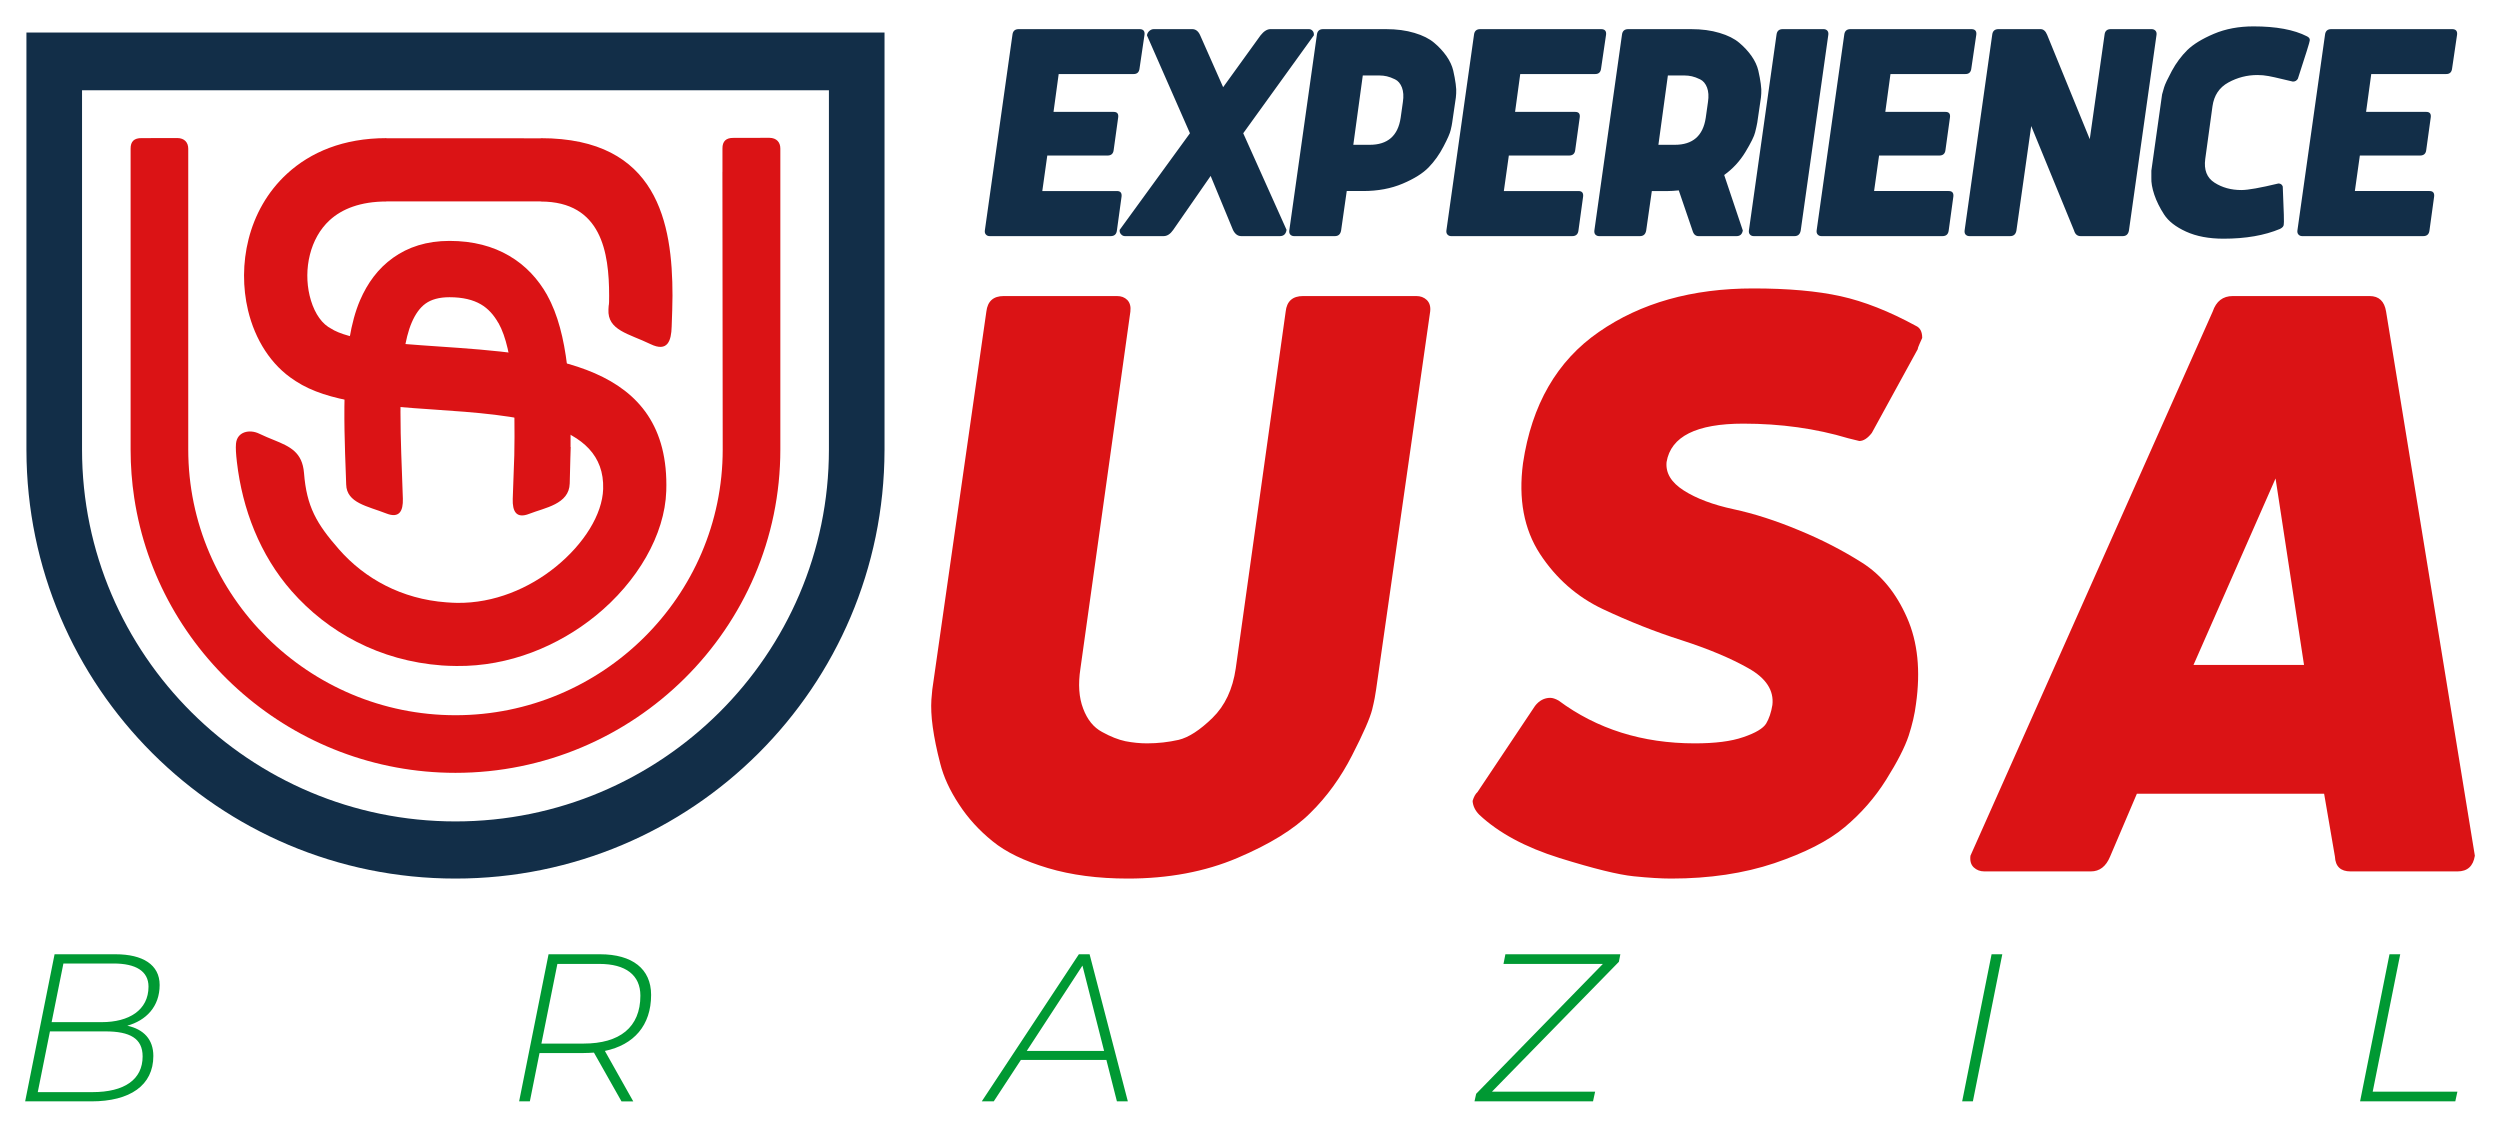
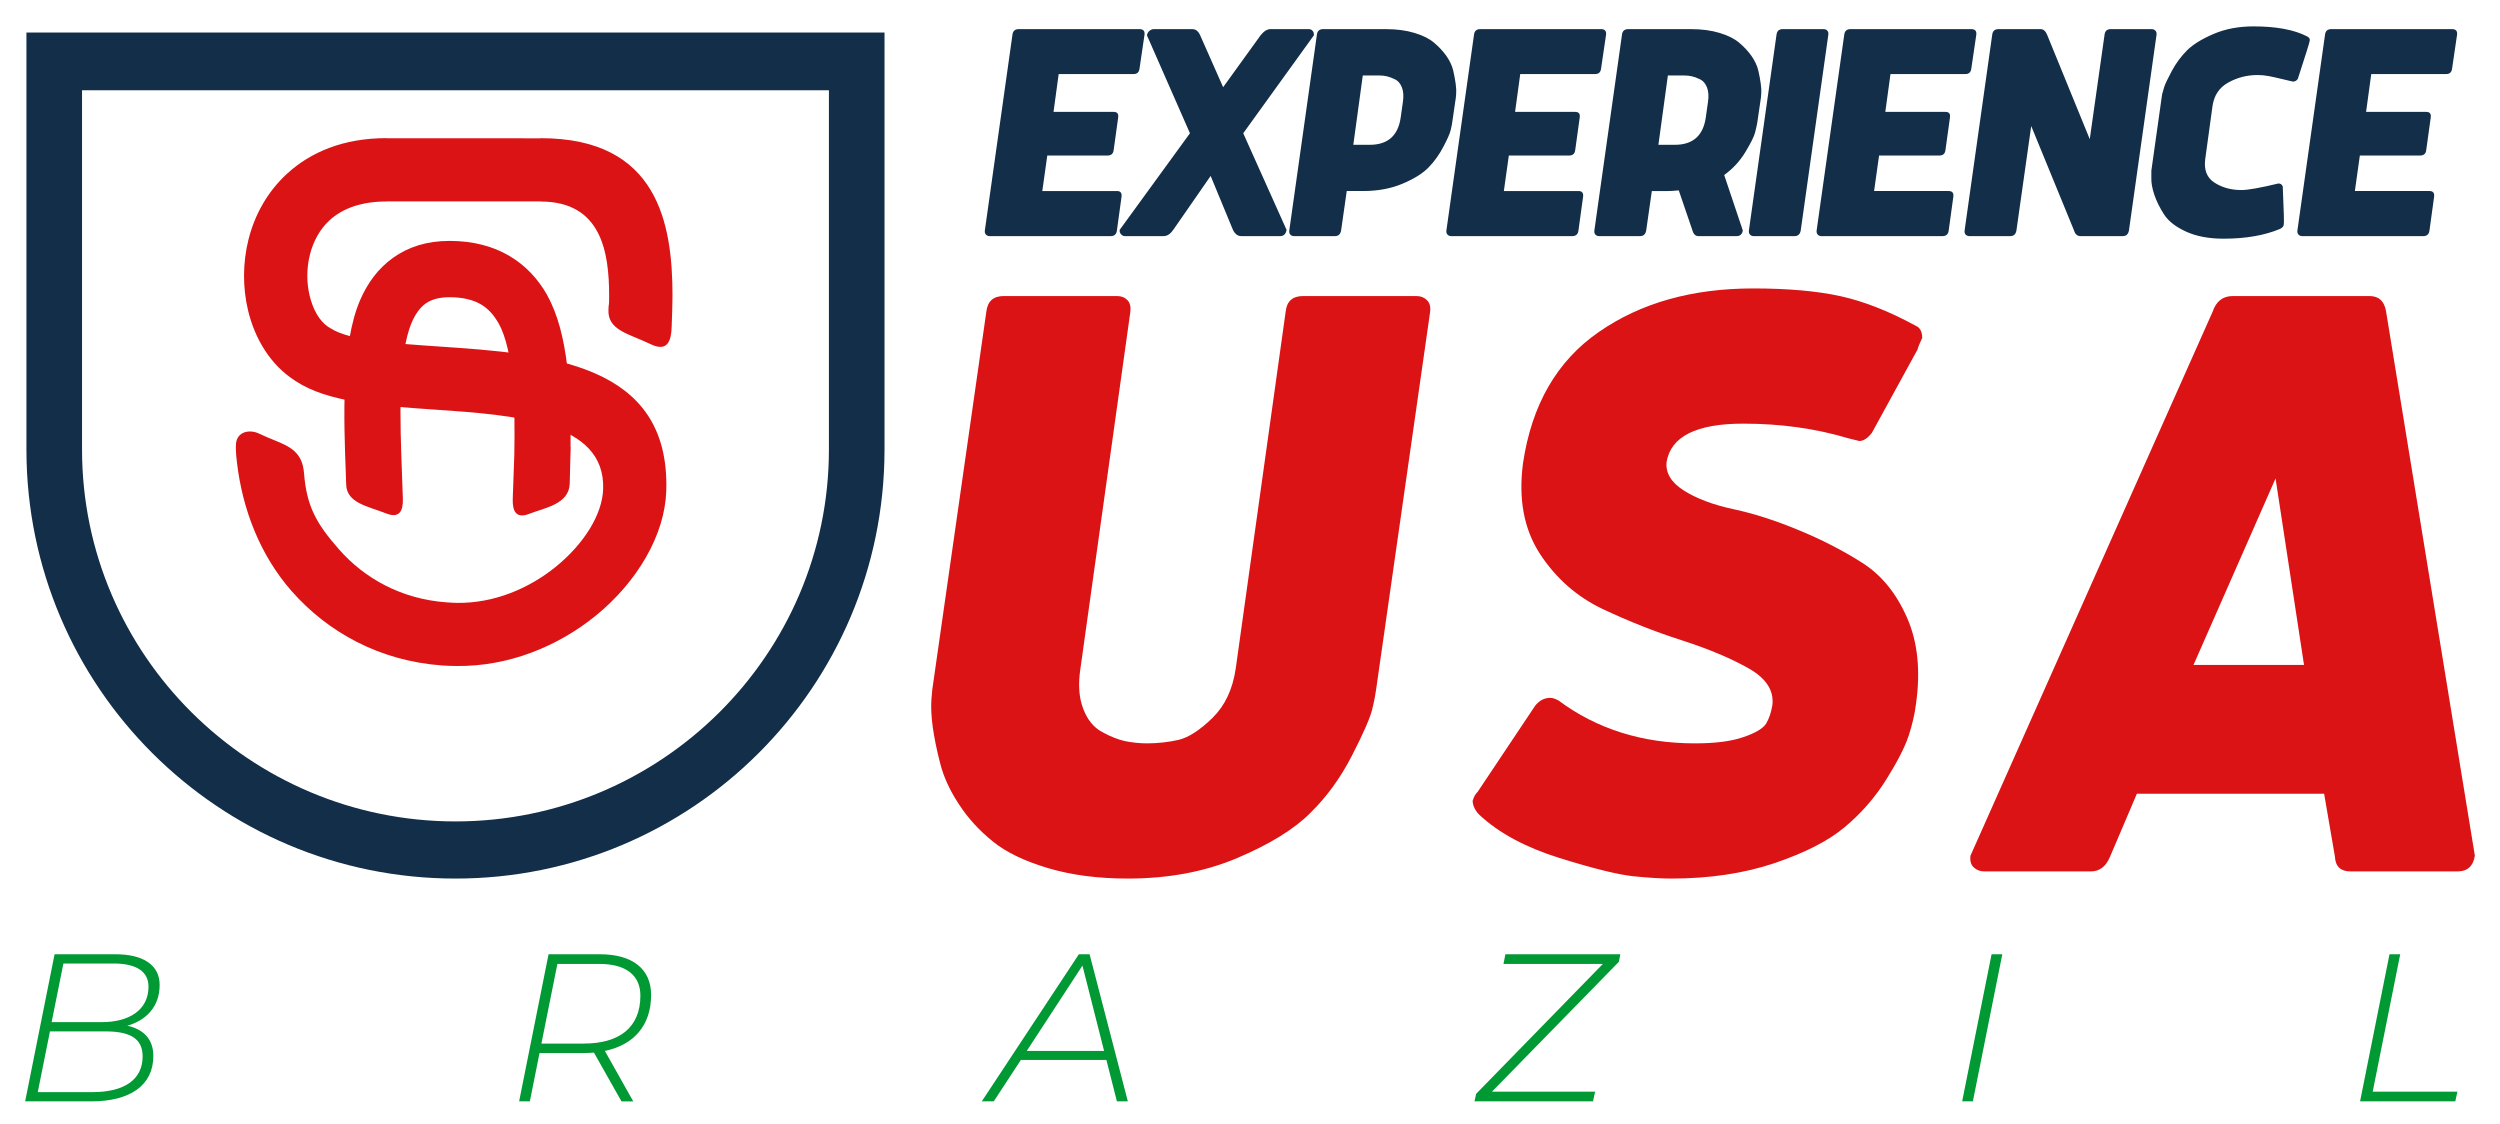
<svg xmlns="http://www.w3.org/2000/svg" xml:space="preserve" width="53.679mm" height="24.13mm" version="1.1" style="shape-rendering:geometricPrecision; text-rendering:geometricPrecision; image-rendering:optimizeQuality; fill-rule:evenodd; clip-rule:evenodd" viewBox="0 0 5367.86 2412.98">
  <defs>
    <style type="text/css">
   
    .fil2 {fill:#122E48}
    .fil0 {fill:#DB1315}
    .fil4 {fill:#009933;fill-rule:nonzero}
    .fil3 {fill:#122E48;fill-rule:nonzero}
    .fil1 {fill:#DB1315;fill-rule:nonzero}
   
  </style>
  </defs>
  <g id="Camada_x0020_1">
    <g id="_105553895072320">
-       <path class="fil0" d="M1675.51 370.71l0 0 0 -51.68c0.03,-13.44 -7.96,-22.94 -23.49,-23.12l-77.1 0.18c-15.84,-0.3 -23.95,7.14 -23.7,22.94l0 50.16 -0.09 0 0.64 595.99c0,315.59 -259.12,570.51 -573.79,570.51 -314.69,0 -573.78,-255.15 -573.78,-570.75l0 -645.52c0.02,-13.38 -7.92,-22.84 -23.39,-23.02l-76.77 0.18c-15.77,-0.3 -23.85,7.11 -23.6,22.84l0 564.04 0 81.72c0,35.29 2.66,69.96 7.78,103.82 50.63,334.5 341.96,590.43 689.76,590.43 383.01,0 697.53,-310.37 697.53,-694.25l0 -594.47z" />
      <path class="fil1" d="M743.31 1040.21c-0.38,-17.24 0.02,-1.08 -0.66,-19.36 -4.54,-121.3 -10.53,-281.27 30.47,-376.24 15.92,-36.87 38.73,-68.18 70.79,-91.07 32.35,-23.1 72.16,-36.29 121.22,-36.29 51.01,0 93.08,11.54 127.85,31.82 35.85,20.9 62.53,50.16 82.22,85.09l-0.18 0.1c45.75,81.24 51.4,211.54 50.02,325.51l0.36 0c-0.23,7.96 -0.48,15.84 -0.74,23.61 -0.38,18.96 -0.89,37.3 -1.38,54.72 -1.23,44.73 -53.36,51.95 -86.82,65.12 -28.05,11.04 -36.34,-5.25 -35.54,-31.86 0.49,-16.11 1.19,-34.59 1.91,-54.04 0.48,-12.72 0.98,-25.92 1.43,-39.42 2,-104.09 -0.29,-224.64 -34.15,-284.7l-0.24 0c-9.52,-16.89 -21.72,-30.63 -37.35,-39.75 -16.7,-9.74 -38.73,-15.28 -67.39,-15.28 -22.48,0 -39.18,4.95 -51.31,13.61 -12.43,8.88 -22.11,22.95 -29.7,40.53 -30.53,70.7 -25.12,214.93 -21.03,324.29 0.73,19.45 1.43,37.94 1.91,54.04 0.81,26.61 -7.48,42.9 -35.53,31.86 -40,-15.74 -85.28,-22.35 -86.16,-62.29z" />
      <path class="fil1" d="M652.76 1015.72c5.66,71.96 26.64,108.66 75.45,164.21 54.94,62.53 134.26,106.37 230.34,113.39 9.42,0.69 17.14,1.08 23.08,1.15 79.39,0.96 154.39,-30.98 211.76,-77.56 60.5,-49.13 99.91,-112.21 101.67,-166.94 4.69,-145.48 -190.07,-158.78 -363.04,-170.59 -117.79,-8.04 -227.69,-15.55 -296.81,-60.87l-2.27 -1.56c-50.88,-32.46 -85.49,-87.97 -100.45,-150.9 -11.46,-48.19 -11.64,-101.67 1.2,-152.42 13.17,-52.04 40.13,-101.67 82.79,-140.77 50.28,-46.09 120.64,-76.26 213.27,-76.26l0 0.27 331.28 0.09 0 -0.26c251.36,0 282.9,182.86 282.9,338.24 0,17.49 -0.92,43.01 -1.77,66.52 -0.87,29.91 -8.39,55.37 -45.51,37.38 -46.26,-22.45 -92.67,-29.38 -90.22,-74.48 0.6,-16.48 1.47,-2.07 1.47,-29.42 0,-92.89 -16.38,-202.21 -146.87,-202.21l0 -0.27 -331.28 -0.09 0 0.26c-55.62,0 -95.42,15.88 -121.88,40.13 -21.45,19.66 -35.3,45.78 -42.39,73.82 -7.42,29.31 -7.31,60.24 -0.68,88.12 7.05,29.67 20.89,54.46 39.91,67.18 1.66,0.89 3.29,1.86 4.89,2.91 39.64,25.99 132.22,32.31 231.45,39.09 234.45,16 498.41,34.03 489.52,310.34 -3.02,93.9 -61.79,194.95 -151.63,267.9 -79.81,64.8 -185.47,109.23 -298.9,107.86 -12.33,-0.15 -22.68,-0.54 -31.06,-1.15 -134.18,-9.81 -245.39,-71.53 -322.8,-159.63 -68.1,-77.5 -105.79,-176.15 -117.52,-277.2 -1.99,-17.16 -2.8,-29.98 -1.94,-39.47 2.37,-25.9 29.29,-31.43 49.93,-21.34 10.93,5.32 21.62,9.59 31.65,13.68 34.16,13.93 60.92,25.89 64.46,70.85z" />
      <g>
        <g>
          <path class="fil2" d="M176.15 69.86l-119.4 0 0 123.95 0 771.37 0 1.72 0.02 0c0.93,507.99 413,919.51 921.21,919.51 508.2,0 920.27,-411.52 921.2,-919.51l0.03 0 0 -773.09 0 -123.95 -119.4 0 -1603.66 0zm0 895.32l0 -771.37 1603.66 0 0 771.37c0,441.02 -360.81,798.54 -801.83,798.54 -441.03,0 -801.83,-357.52 -801.83,-798.54z" />
          <path class="fil3" d="M2114.59 494.89l59.29 -420.34c0.93,-8 5.41,-12.01 13.4,-12.01l259.43 0c8,0 11.67,4.01 10.7,12.01l-10.7 72.66c-0.93,8.12 -5.41,12.01 -13.41,11.79l-160.16 0 -11.08 81.25 129.16 0c7.62,0 10.79,4.11 9.64,12.1l-9.64 69.65c-0.84,7.99 -5.29,11.97 -13.41,11.97l-129.15 0 -10.7 76.21 160.19 0c7.63,0 10.92,4.02 9.99,12.01l-9.99 72.7c-0.96,8.08 -5.41,12.1 -13.4,12.1l-259.8 0c-3.3,0 -5.88,-1.06 -8,-3.3 -2.02,-2.11 -2.83,-5.04 -2.36,-8.8zm484.85 -117.15l-80.34 115.84c-6.22,8.93 -13.04,13.41 -20.69,13.41l-83.02 0c-3.18,0 -6.01,-1.31 -8.37,-4.02 -2.46,-2.58 -3.39,-5.75 -2.92,-9.39l150.89 -207.45 -92.32 -210.19c0.47,-3.63 2.11,-6.81 5.16,-9.51 2.93,-2.59 6.13,-3.89 9.65,-3.89l82.34 0c7.52,0 13.28,4.48 17.17,13.4l49.27 111.27 80.32 -111.27c7.06,-8.92 14.24,-13.4 21.4,-13.4l82.34 0c3.17,0 5.87,1.18 8.11,3.76 2.12,2.49 3.05,5.76 2.59,9.64l-151.62 210.19 93.04 207.45c-1.4,8.93 -6.13,13.41 -14.24,13.41l-83.03 0c-7.52,0 -13.53,-4.48 -17.85,-13.41l-47.88 -115.84zm362.05 -215.69l-35.4 0 -20.34 148.87 35.15 0c38.6,0 60.69,-19.28 66.48,-57.85l4.82 -34.1c1.86,-12.22 1.15,-22.58 -2.03,-31.04 -3.29,-8.49 -8.21,-14.37 -14.8,-17.55 -6.72,-3.29 -12.6,-5.41 -17.64,-6.56 -5.07,-1.18 -10.48,-1.77 -16.24,-1.77zm-120.53 -99.51l134.78 0c22.93,0 43.39,2.7 61.25,8.12 17.88,5.28 32.13,12.47 42.33,21.18 10.36,8.68 19.2,18.23 26.48,28.56 7.18,10.35 12,20.71 14.46,31.07 2.36,10.2 4.14,19.88 5.29,28.56 1.18,8.71 1.52,15.64 1.06,20.71l-0.69 8.59 -7.9 54.09c-0.47,3.64 -1.52,8.93 -3.17,15.77 -1.53,6.94 -6.69,18.79 -15.52,35.5 -8.71,16.83 -19.29,31.63 -31.64,44.45 -12.47,12.94 -31.04,24.6 -55.99,35.18 -24.92,10.58 -53.26,15.86 -84.89,15.86l-35.18 0 -12.1 84.71c-1.43,8.08 -5.88,12.1 -13.41,12.1l-87.5 0c-3.3,0 -5.88,-1.06 -8,-3.05 -2.02,-2.12 -2.83,-5.07 -2.36,-9.05l59.29 -420.34c0.93,-8 5.41,-12.01 13.41,-12.01zm264.65 432.35l59.29 -420.34c0.93,-8 5.41,-12.01 13.41,-12.01l259.42 0c8,0 11.67,4.01 10.7,12.01l-10.7 72.66c-0.93,8.12 -5.41,12.01 -13.4,11.79l-160.17 0 -11.07 81.25 129.15 0c7.62,0 10.79,4.11 9.64,12.1l-9.64 69.65c-0.84,7.99 -5.29,11.97 -13.41,11.97l-129.15 0 -10.7 76.21 160.2 0c7.62,0 10.91,4.02 9.98,12.01l-9.98 72.7c-0.97,8.08 -5.42,12.1 -13.41,12.1l-259.8 0c-3.3,0 -5.88,-1.06 -8,-3.3 -2.02,-2.11 -2.83,-5.04 -2.36,-8.8zm596.47 -119.14l39.97 119.14c-1.4,8.08 -5.88,12.1 -13.41,12.1l-81.72 0c-6.12,0 -10.48,-3.77 -12.72,-11.42l-29.64 -86.79c-9.4,0.94 -17.05,1.4 -22.68,1.4l-35.18 0 -12.1 84.71c-1.43,8.08 -5.88,12.1 -13.41,12.1l-87.5 0c-3.3,0 -5.88,-1.06 -7.99,-3.05 -2.03,-2.12 -2.84,-5.07 -2.37,-9.05l59.29 -420.34c0.93,-8 5.41,-12.01 13.41,-12.01l134.78 0c22.93,0 43.4,2.7 61.25,8.12 17.89,5.28 32.13,12.47 42.34,21.18 10.35,8.68 19.19,18.23 26.47,28.56 7.18,10.35 12.01,20.71 14.46,31.07 2.37,10.2 4.14,19.88 5.29,28.56 1.18,8.71 1.52,15.64 1.06,20.71l-0.69 8.59 -7.9 54.09c-0.93,5.29 -2.45,12.1 -4.57,20.6 -1.99,8.58 -9.05,22.67 -20.93,42.43 -12.01,19.78 -27.16,36.11 -45.51,49.3zm-141.26 -64.83l35.15 0c38.61,0 60.69,-19.28 66.48,-57.85l4.82 -34.1c1.87,-12.22 1.15,-22.58 -2.02,-31.04 -3.3,-8.49 -8.22,-14.37 -14.81,-17.55 -6.72,-3.29 -12.6,-5.41 -17.76,-6.56 -5.17,-1.18 -10.58,-1.77 -16.11,-1.77l-35.4 0 -20.35 148.87zm194.32 183.97l59.29 -420.34c0.94,-8 5.42,-12.01 13.41,-12.01l87.5 0c3.27,0 5.88,0.93 8,3.08 1.99,2.11 2.8,5.04 2.33,8.93l-59.26 420.34c-1.43,8.08 -5.88,12.1 -13.4,12.1l-87.51 0c-3.29,0 -5.88,-1.06 -7.99,-3.3 -2.02,-2.11 -2.83,-5.04 -2.37,-8.8zm145.43 0l59.29 -420.34c0.93,-8 5.41,-12.01 13.4,-12.01l259.43 0c8,0 11.67,4.01 10.7,12.01l-10.7 72.66c-0.93,8.12 -5.41,12.01 -13.41,11.79l-160.16 0 -11.08 81.25 129.16 0c7.62,0 10.79,4.11 9.64,12.1l-9.64 69.65c-0.84,7.99 -5.29,11.97 -13.41,11.97l-129.15 0 -10.7 76.21 160.19 0c7.63,0 10.92,4.02 9.99,12.01l-9.99 72.7c-0.96,8.08 -5.41,12.1 -13.4,12.1l-259.8 0c-3.3,0 -5.88,-1.06 -8,-3.3 -2.02,-2.11 -2.83,-5.04 -2.36,-8.8zm552.7 0l-91.95 -224.28 -31.76 224.28c-1.43,8.08 -5.88,12.1 -13.41,12.1l-87.5 0c-3.3,0 -5.88,-1.06 -8,-3.05 -2.02,-2.12 -2.83,-5.07 -2.36,-9.05l59.29 -420.34c0.93,-8 5.41,-12.01 13.41,-12.01l90.3 0c6.13,0 10.82,4.01 14.12,12.01l91.61 224.27 31.76 -224.27c0.84,-8 5.41,-12.01 13.4,-12.01l87.51 0c3.17,0 5.88,0.93 8.12,3.08 2.11,2.11 3.04,5.04 2.58,8.93l-59.26 420.34c-1.43,8.08 -5.88,12.1 -13.41,12.1l-90.33 0c-7.06,0 -11.88,-4.02 -14.12,-12.1zm442.39 -3.42c-33.4,13.99 -73.75,21.05 -121.37,21.05 -31.42,0 -58.23,-5.07 -80.44,-15.18 -22.12,-10.11 -37.89,-22.33 -47.16,-36.7 -9.3,-14.34 -16.36,-28.56 -21.06,-42.55 -4.7,-14 -6.81,-26.23 -6.35,-36.83l0 -14.81 23.05 -163.72c0.94,-3.63 2.37,-8.83 4.36,-15.3 1.99,-6.56 7.53,-18.32 16.7,-35.4 9.18,-16.92 20.22,-31.73 33.04,-44.45 12.94,-12.57 31.88,-24.23 57.05,-34.93 25.16,-10.7 53.62,-15.99 85.26,-15.99 48.46,0 86.79,7.06 114.78,21.4 4.57,2.24 6.47,5.19 5.88,8.96 0,2.7 -8.58,30.11 -25.51,81.96 -2.36,4.11 -5.88,6.23 -10.7,6.23 -4.13,-0.94 -12,-2.8 -23.42,-5.51 -11.51,-2.83 -21.15,-4.95 -28.93,-6.38 -7.87,-1.52 -15.77,-2.21 -23.76,-2.21 -22.09,0 -42.93,5.29 -62.43,15.99 -19.54,10.7 -30.83,27.75 -34.13,51.14l-15.52 113.04c-3.17,23.4 3.42,40.44 19.88,50.92 16.45,10.58 35.64,15.87 57.76,15.87 13.97,0 40.44,-4.7 79.48,-14.09 4.6,0 7.77,2.21 9.3,6.56 2.36,53.07 3.05,80.22 2.11,81.62 0,3.43 -2.58,6.6 -7.87,9.31zm37.21 3.42l59.29 -420.34c0.93,-8 5.41,-12.01 13.4,-12.01l259.43 0c8,0 11.67,4.01 10.7,12.01l-10.7 72.66c-0.93,8.12 -5.41,12.01 -13.41,11.79l-160.16 0 -11.08 81.25 129.16 0c7.62,0 10.79,4.11 9.64,12.1l-9.64 69.65c-0.84,7.99 -5.29,11.97 -13.41,11.97l-129.15 0 -10.7 76.21 160.19 0c7.63,0 10.92,4.02 9.99,12.01l-9.99 72.7c-0.96,8.08 -5.41,12.1 -13.4,12.1l-259.8 0c-3.3,0 -5.88,-1.06 -8,-3.3 -2.02,-2.11 -2.83,-5.04 -2.36,-8.8z" />
          <path class="fil4" d="M273.3 2202.35c40.16,-11.29 69.49,-40.62 69.49,-87.53 0,-43.33 -36.08,-65.88 -94.75,-65.88l-130.86 0 -63.18 315.85 142.16 0c83.02,0 133.1,-34.28 133.1,-97.45 0,-35.65 -20.75,-57.33 -55.96,-64.99zm-137.15 -133.57l107.82 0c47.4,0 74.9,16.24 74.9,49.65 0,50.52 -41.96,76.24 -100.16,76.24l-107.85 0 25.29 -125.89zm62.25 276.17l-117.31 0 26.16 -130.4 119.14 0c52.32,0 79.85,14.87 79.85,53.69 0,49.61 -38.79,76.71 -107.84,76.71zm1199.62 -208.95c0,-55.49 -40.16,-87.06 -109.65,-87.06l-110.55 0 -63.18 315.85 23.02 0 20.78 -103.77 94.75 0c7.65,0 14.87,-0.47 22.11,-0.9l59.11 104.67 25.25 0 -60.9 -108.28c62.27,-13.1 99.26,-54.62 99.26,-120.51zm-144.83 104.71l-90.71 0 34.31 -171.03 90.24 0c56.4,0 87.97,23.93 87.97,68.13 0,68.15 -44.67,102.9 -121.81,102.9zm1145 124.08l23.45 0 -82.12 -315.85 -23.02 0 -208.48 315.85 25.73 0 58.2 -88.9 183.65 0 22.59 88.9zm-193.58 -108.28l119.57 -183.22 46.48 183.22 -166.05 0zm1274.5 -207.57l-246.83 0 -4.05 20.74 213.42 0 -272.09 278.87 -3.6 16.24 254.48 0 4.51 -20.75 -221.54 0 272.55 -278.87 3.15 -16.23zm733.92 315.85l23.02 0 63.18 -315.85 -23.02 0 -63.18 315.85zm854.4 0l204.44 0 4.51 -20.75 -181.85 0 59.1 -295.1 -23.02 0 -63.18 315.85z" />
        </g>
        <path class="fil1" d="M2421.53 1886.41c-64.07,0 -121.28,-7.52 -171.63,-22.56 -50.34,-15.04 -89.89,-34 -118.66,-57.54 -28.77,-23.21 -52.96,-49.68 -72.25,-79.43 -19.61,-29.75 -33.02,-58.85 -40.21,-87.61 -7.52,-28.77 -12.75,-54.6 -16.02,-78.13 -3.27,-23.21 -3.92,-42.83 -2.94,-58.85l1.96 -21.9 116.06 -811.38c2.61,-22.23 15.03,-33.34 37.26,-33.34l243.22 0c9.15,0 16.35,2.61 22.23,8.5 5.56,5.88 7.84,14.06 6.54,24.84l-107.23 766.27c-5.23,34 -3.27,62.44 5.89,86.3 8.82,23.54 22.22,40.21 40.53,50.02 18.31,10.13 34.98,16.67 50.35,19.94 15.36,2.94 30.72,4.57 46.09,4.57 23.53,0 46.09,-2.61 67.99,-7.52 21.58,-5.23 45.77,-20.92 72.58,-47.07 26.81,-26.15 43.48,-61.45 50.02,-106.24l107.22 -766.27c2.29,-22.23 15.04,-33.34 37.27,-33.34l243.22 0c8.82,0 16.34,2.61 22.55,8.5 5.89,5.88 8.5,14.06 7.19,24.84l-116.05 811.38c-1.31,10.14 -3.92,24.52 -8.5,43.15 -4.58,18.31 -18.96,51.33 -43.15,98.4 -24.19,47.4 -53.94,88.59 -89.57,123.57 -35.31,35.31 -87.61,67.35 -156.91,96.77 -69.31,29.42 -147.77,44.13 -235.05,44.13zm1692.32 -1186.67c8.83,3.92 13.41,12.42 13.41,25.83 -1.31,2.61 -3.27,6.86 -5.56,12.42 -2.62,5.89 -3.92,9.48 -3.92,11.44l-98.73 180.13c-8.83,11.44 -17.98,17.32 -26.81,17.32l-23.86 -5.88c-69.63,-20.93 -144.82,-31.39 -225.23,-31.39 -100.69,0 -155.61,27.47 -164.77,82.38 -2.29,23.54 9.81,43.81 36.94,61.14 27.14,17.32 62.77,30.72 106.9,40.21 44.13,9.48 90.88,24.51 140.24,45.11 49.37,20.27 94.81,43.8 136,69.95 41.19,26.16 73.22,65.39 96.11,117.69 23.21,52.31 29.42,114.42 19.28,185.68 -2.61,21.25 -7.84,43.81 -15.69,68 -8.17,24.52 -24.19,55.9 -48.38,94.47 -24.19,38.58 -53.94,72.58 -89.24,102 -34.98,29.42 -85.33,54.92 -150.71,77.15 -65.38,21.9 -139.26,33.02 -221.64,33.02 -21.25,0 -48.05,-1.64 -80.42,-4.91 -32.69,-3.26 -85.65,-16.34 -159.2,-39.22 -73.23,-22.89 -130.76,-53.95 -172.28,-92.85 -8.83,-8.82 -13.73,-18.96 -14.38,-29.74 2.61,-8.83 6.21,-15.37 10.46,-18.96l123.57 -185.04c8.82,-11.43 19.94,-17.32 32.69,-17.32 4.9,0 11.11,1.96 17.98,5.89 82.38,61.13 179.8,91.85 292.25,91.85 43.48,0 78.13,-4.24 104.29,-13.4 26.15,-8.82 42.49,-18.63 49.03,-29.09 6.21,-10.46 10.79,-23.87 13.4,-39.88 3.6,-31.06 -13.4,-57.54 -51.32,-78.79 -37.92,-21.57 -85.65,-41.52 -143.18,-60.15 -57.54,-18.31 -114.09,-40.86 -169.67,-67.02 -55.25,-26.15 -100.36,-65.7 -135.01,-118.66 -34.33,-52.96 -46.42,-117.69 -36.29,-194.51 18.64,-125.53 72.9,-219.68 162.8,-281.79 89.9,-62.44 200.39,-93.5 331.48,-93.5 74.54,0 137.3,5.56 187.65,16.67 50.34,11.12 104.28,32.37 161.81,63.75zm680.23 -64.07l293.89 0c19.94,0 31.71,11.11 35.3,33.34l190.59 1168.36c-3.6,22.56 -16.02,33.67 -37.27,33.67l-229.81 0c-20.92,0 -32.37,-10.46 -33.35,-31.71l-23.21 -135.01 -402.09 0 -57.54 135.01c-8.82,21.25 -22.55,31.71 -41.19,31.71l-228.83 0c-9.15,0 -16.34,-2.94 -22.55,-8.5 -6.22,-5.88 -8.5,-14.06 -7.2,-25.17l520.11 -1168.36c7.52,-22.23 21.9,-33.34 43.15,-33.34zm91.86 391.63l-176.2 400.46 237.33 0 -61.13 -400.46z" />
      </g>
    </g>
  </g>
</svg>